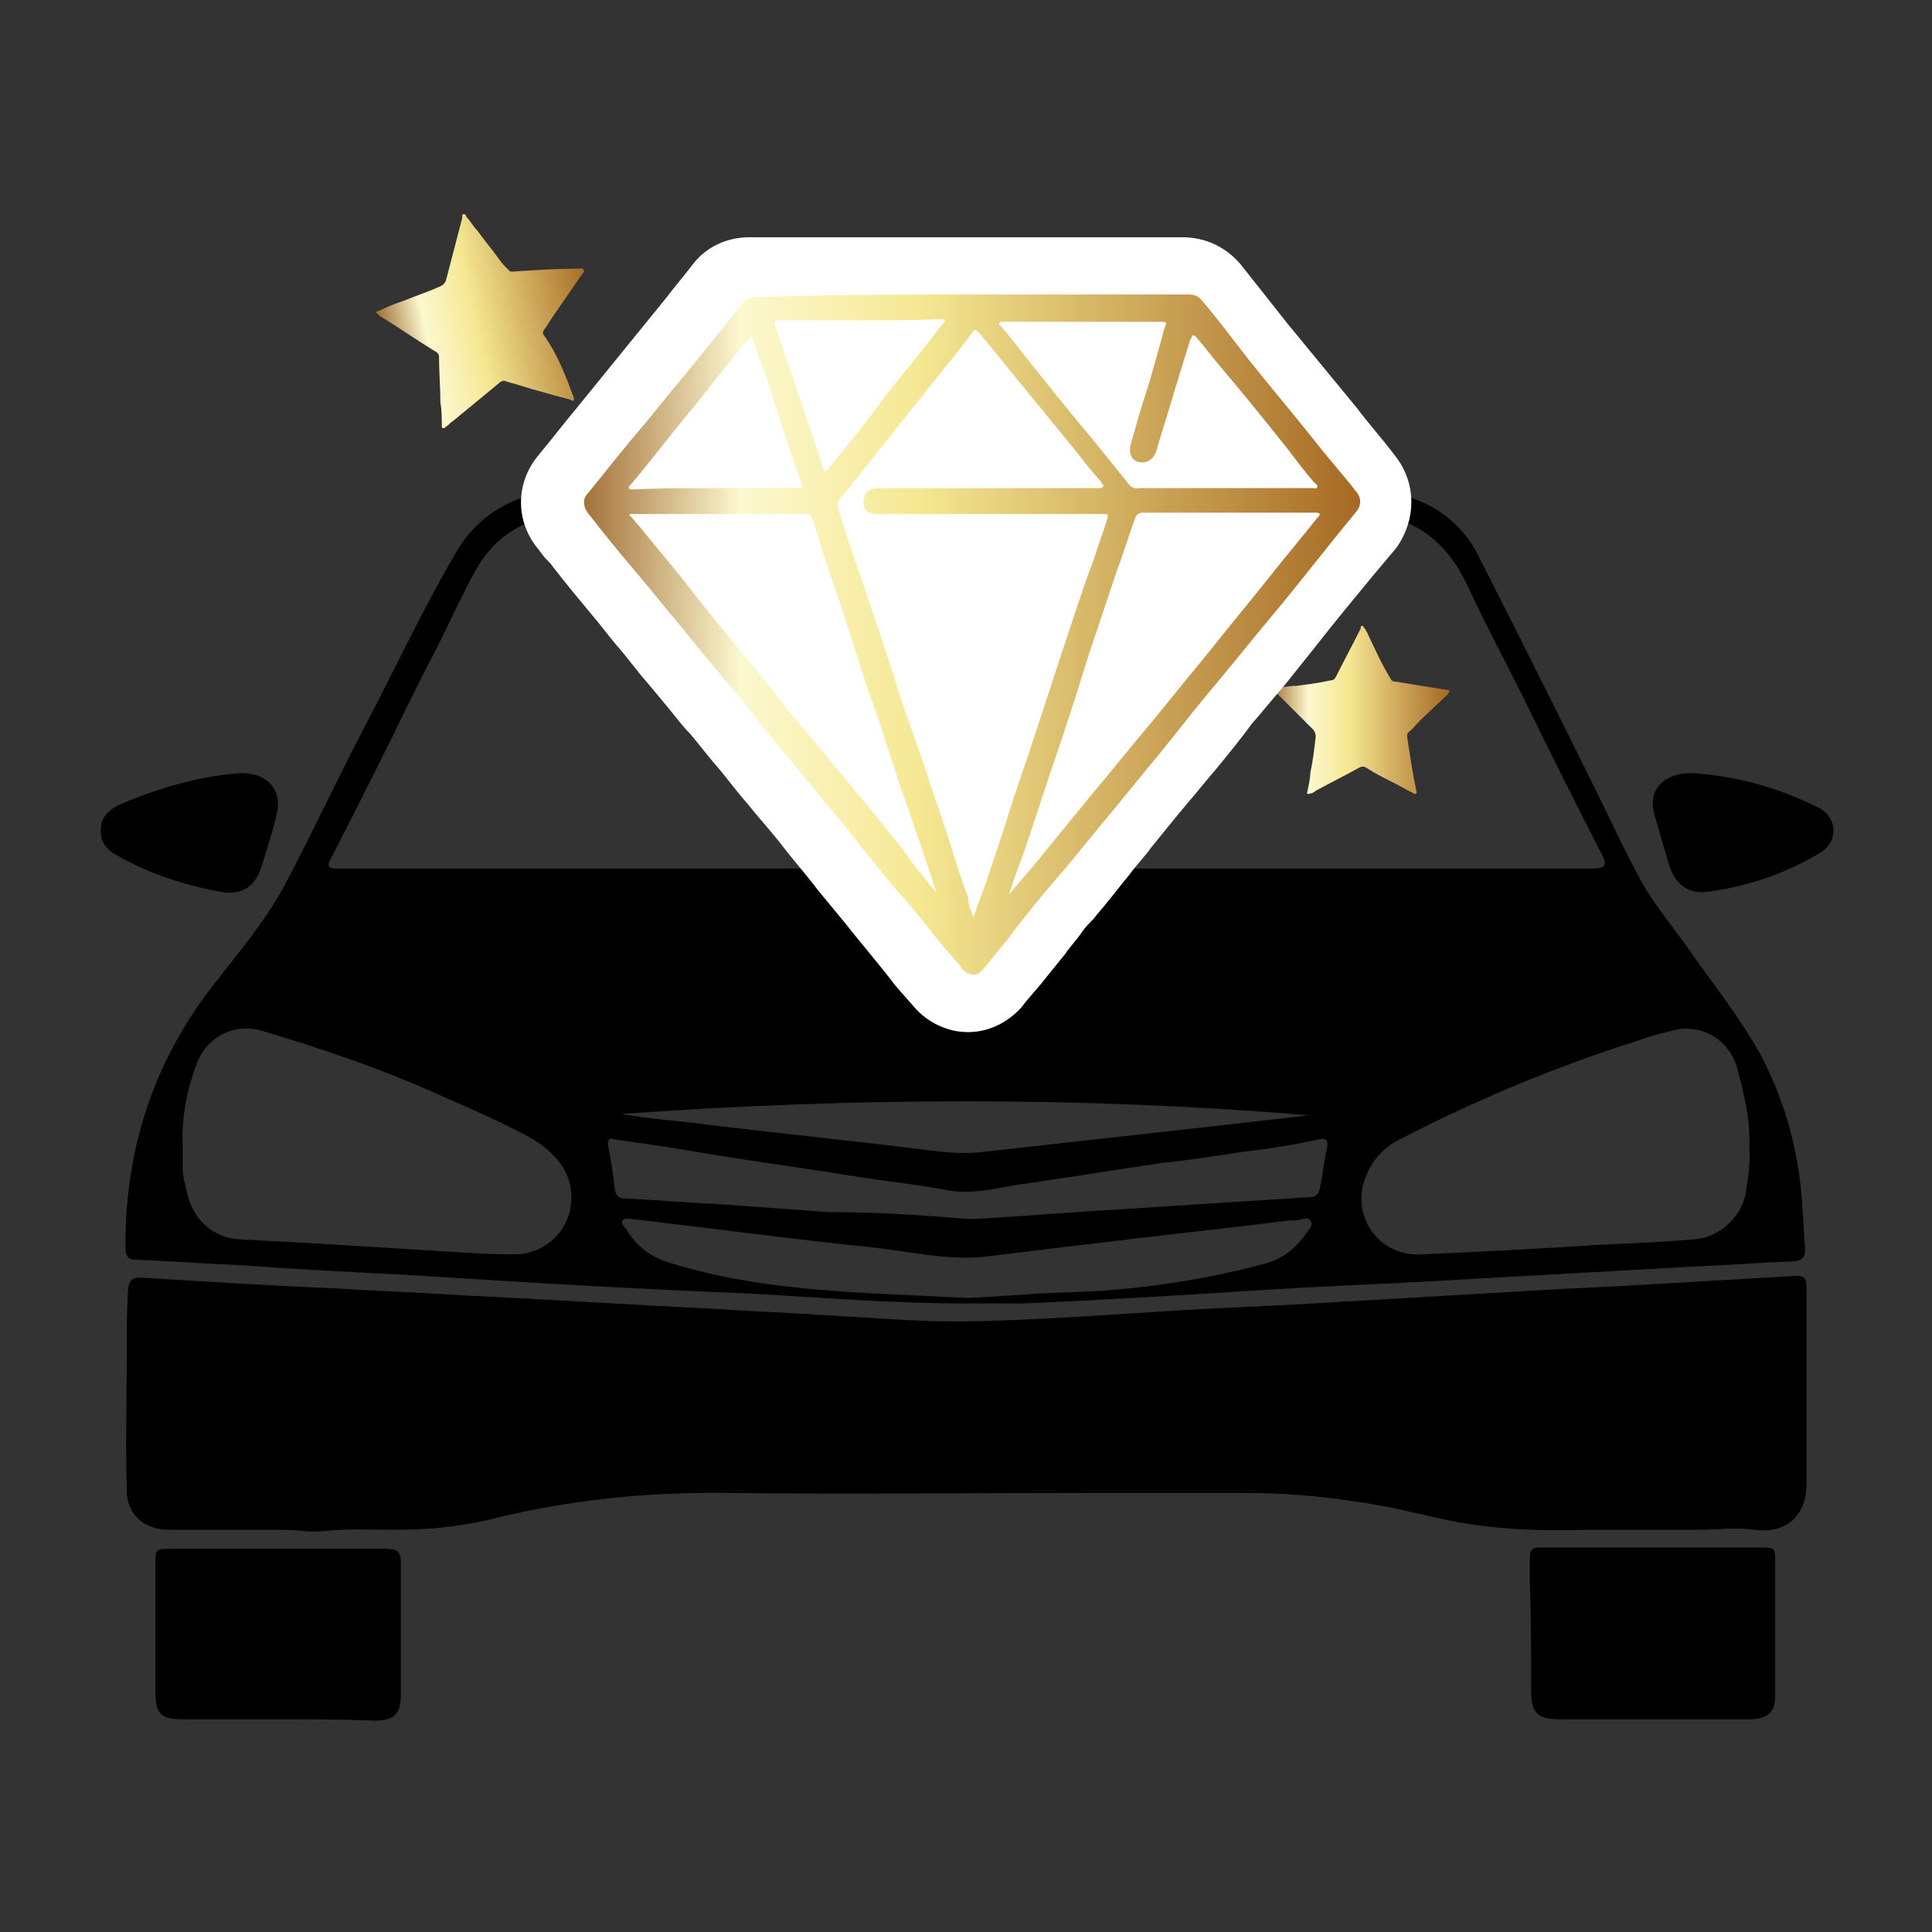
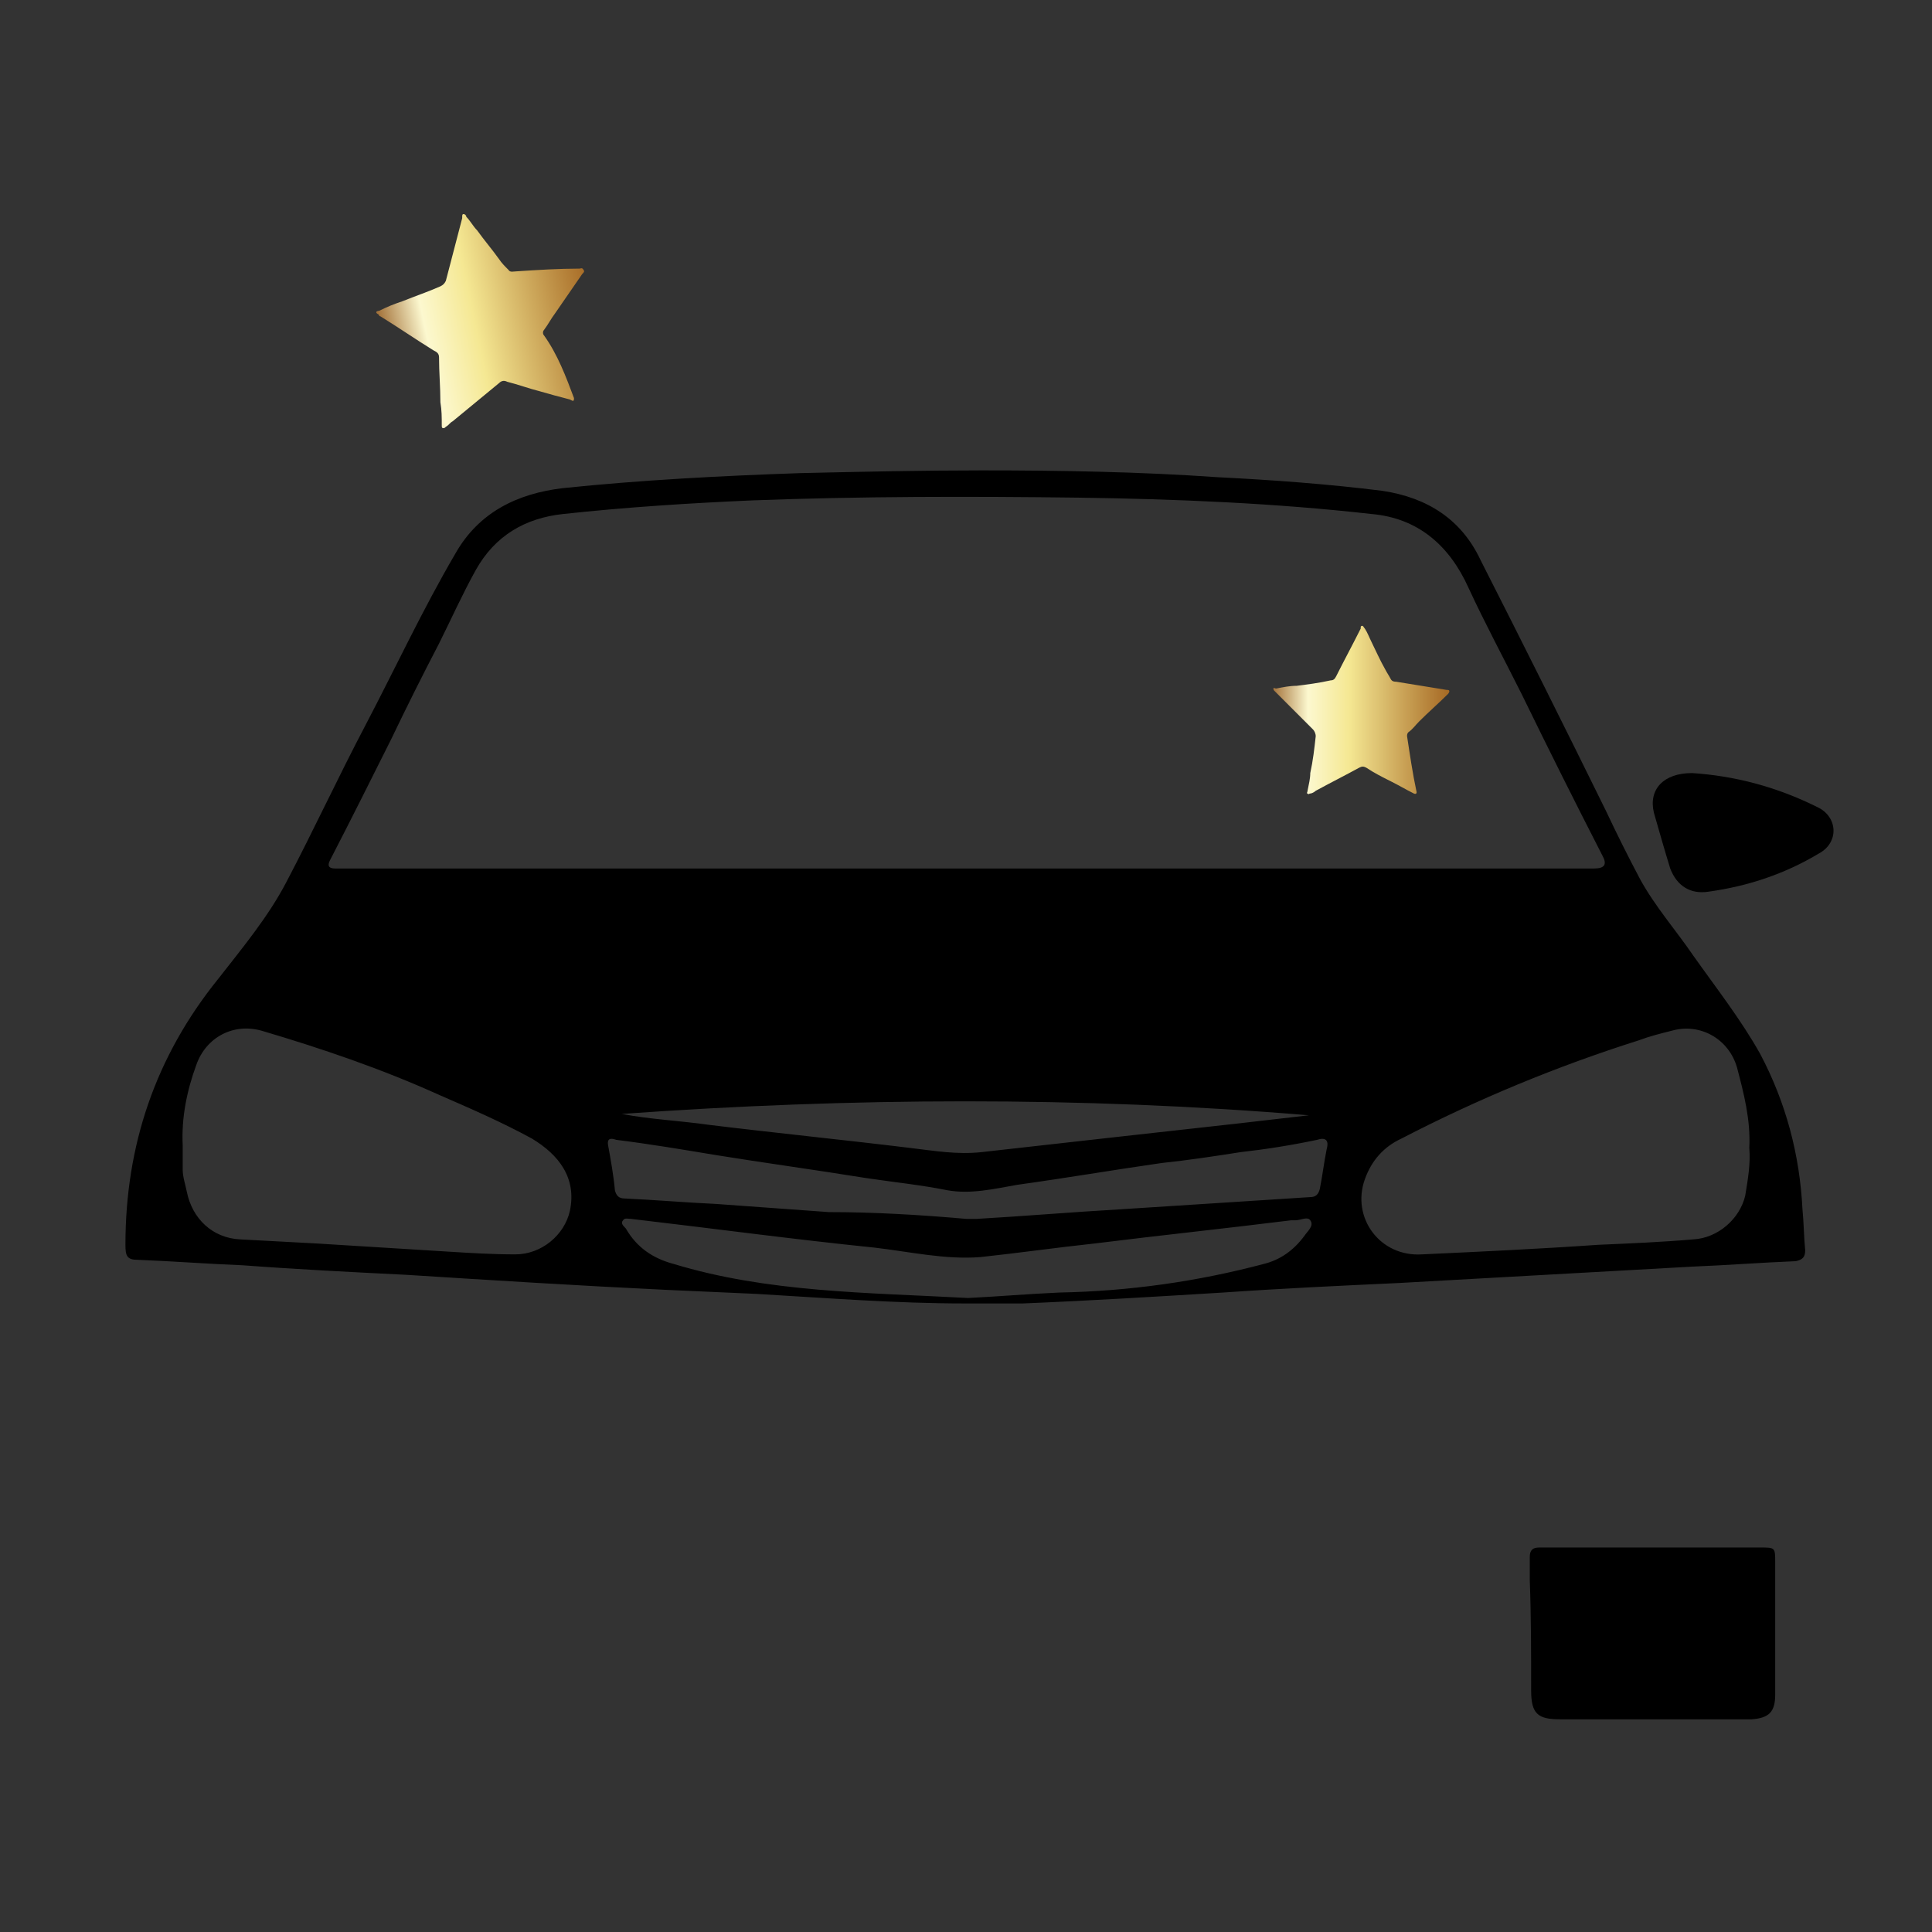
<svg xmlns="http://www.w3.org/2000/svg" version="1.1" id="Calque_2_00000165951728355056321680000001366598670393760434_" x="0px" y="0px" viewBox="0 0 141.7 141.7" style="enable-background:new 0 0 141.7 141.7;" xml:space="preserve">
  <rect x="0" y="0" width="141.7" height="141.7" fill="#333333" stroke="none" />
  <style type="text/css">
	.st0{fill:url(#SVGID_1_);}
	.st1{fill:url(#SVGID_00000080183213188120493800000002996218442059304339_);}
	.st2{fill:#FFFFFF;}
	.st3{fill:url(#SVGID_00000079464287239612822410000007879249459202496644_);}
</style>
  <g id="Calque_1-2">
    <path d="M70.8,95.6c-5.1,0-10.2-0.4-15.3-0.7c-2.2-0.1-4.4-0.2-6.7-0.3c-6.3-0.3-12.7-0.7-19-1.1c-4-0.2-8-0.4-12-0.7   c-2.6-0.1-5.1-0.3-7.7-0.4c-0.8,0-0.9-0.3-0.9-1.1c0-7.3,2.2-13.8,6.8-19.5c1.8-2.3,3.7-4.6,5-7.1c2-3.8,3.8-7.7,5.8-11.5   C29,49,31,44.7,33.4,40.6c1.7-3,4.5-4.4,7.9-4.8c5.8-0.6,11.6-0.9,17.4-1.1c4.4-0.1,8.9-0.2,13.3-0.2c5.8,0,11.6,0.1,17.3,0.5   c4,0.2,8.1,0.5,12.1,1c3.3,0.5,5.8,2.1,7.2,5.1c3.1,6.1,6.2,12.3,9.2,18.4c0.8,1.7,1.6,3.3,2.5,5c1.1,2,2.6,3.7,3.9,5.6   c1.7,2.4,3.5,4.7,4.9,7.2c1.9,3.6,2.9,7.4,3.1,11.4c0.1,1,0.1,2,0.2,3c0,0.5-0.2,0.7-0.7,0.8c-2.5,0.1-5.1,0.3-7.6,0.4   c-7.2,0.4-14.3,0.8-21.5,1.2c-4.3,0.2-8.6,0.4-12.9,0.7c-4.9,0.3-9.8,0.6-14.7,0.8C73.6,95.6,72.2,95.6,70.8,95.6L70.8,95.6z    M70.9,63.7c15.3,0,30.7,0,46,0c0.8,0,1-0.3,0.6-1c-2-3.9-4-7.9-5.9-11.8c-1.3-2.6-2.7-5.2-3.9-7.8c-1.4-3.1-3.7-5.1-7.1-5.4   c-7.1-0.8-14.3-1.1-21.5-1.2c-8-0.1-15.9-0.1-23.9,0.2c-4.6,0.2-9.3,0.5-13.9,1c-2.8,0.3-5,1.6-6.4,4.1c-1,1.8-1.8,3.6-2.7,5.4   c-1.2,2.3-2.4,4.7-3.5,7c-1.5,3-3,6-4.5,8.9c-0.2,0.4-0.1,0.6,0.4,0.6c0.2,0,0.4,0,0.6,0C40.3,63.7,55.6,63.7,70.9,63.7L70.9,63.7z    M128.3,84.2c0.1-2.1-0.4-4-0.9-5.9c-0.6-2.1-2.7-3.3-4.8-2.7c-0.8,0.2-1.6,0.4-2.4,0.7c-6,1.9-11.8,4.3-17.4,7.2   c-1.3,0.6-2.2,1.6-2.7,3c-1,2.8,1.1,5.7,4.2,5.5c4.3-0.2,8.6-0.4,12.9-0.7c2.3-0.1,4.7-0.2,7-0.4c1.8-0.1,3.4-1.5,3.8-3.2   C128.2,86.5,128.4,85.3,128.3,84.2L128.3,84.2z M13.4,84c0,0.6,0,1.2,0,1.8c0,0.5,0.2,1.1,0.3,1.6c0.4,2,1.9,3.4,3.9,3.5   c1.9,0.1,3.7,0.2,5.6,0.3c3.2,0.2,6.5,0.4,9.7,0.6c1.6,0.1,3.2,0.2,4.9,0.2c1.9,0,3.6-1.4,4-3.2c0.5-2.4-0.8-4.1-2.8-5.3   c-2.2-1.2-4.5-2.2-6.8-3.2c-4.2-1.9-8.6-3.4-13-4.7c-2.1-0.6-4.1,0.5-4.8,2.5C13.7,80,13.3,82,13.4,84z M70.9,89.4   c0.2,0,0.5,0,0.7,0c3.5-0.2,7-0.5,10.5-0.7c4.7-0.3,9.3-0.6,14-0.9c0.4,0,0.6-0.2,0.7-0.6c0.2-1,0.3-1.9,0.5-2.9   c0.2-0.7-0.1-0.9-0.7-0.7c-1.9,0.4-3.8,0.7-5.6,0.9c-1.9,0.3-3.9,0.6-5.8,0.8c-3.5,0.5-7,1.1-10.6,1.6c-1.7,0.3-3.4,0.7-5.1,0.4   c-2-0.4-4-0.6-6-0.9c-3.7-0.6-7.4-1.1-11.1-1.7c-2.4-0.4-4.8-0.8-7.2-1.1c-0.3-0.1-0.7-0.2-0.6,0.4c0.2,1.1,0.4,2.2,0.5,3.3   c0.1,0.4,0.3,0.6,0.7,0.6c2.2,0.1,4.5,0.3,6.7,0.4c2.8,0.2,5.6,0.4,8.3,0.6C64.1,88.9,67.5,89.1,70.9,89.4L70.9,89.4z M71,95.2   c2.1-0.1,4.4-0.3,6.7-0.4c5.1-0.1,10.1-0.8,15-2.1c1.2-0.3,2.2-1,3-2.1c0.2-0.3,0.7-0.7,0.4-1.1c-0.2-0.3-0.7,0-1.1,0   c-0.1,0-0.2,0-0.3,0c-4.8,0.6-9.6,1.1-14.4,1.7c-2.8,0.3-5.6,0.7-8.4,1c-2.6,0.2-5.2-0.4-7.8-0.7c-5.9-0.6-11.8-1.4-17.8-2.1   c-0.2,0-0.5-0.1-0.6,0.1c-0.2,0.2,0,0.4,0.2,0.6c0.8,1.4,2,2.2,3.5,2.6C56.3,94.8,63.6,94.8,71,95.2L71,95.2z M45.6,81.7   c2.1,0.4,4.3,0.5,6.4,0.8c4.9,0.6,9.9,1.1,14.8,1.7c1.7,0.2,3.4,0.5,5.2,0.3c6.2-0.7,12.5-1.4,18.8-2.1c0.9-0.1,1.7-0.2,2.6-0.3   c0.9-0.1,1.7-0.2,2.6-0.3C79.2,80.4,62.4,80.5,45.6,81.7L45.6,81.7z" />
-     <path d="M132.5,102.1c0,2.2,0,4.5,0,6.7c0,2.4-1.5,3.7-3.8,3.4c-1.4-0.2-2.8,0-4.2,0c-1.5,0-2.9,0-4.4,0c-1.2,0-2.5,0-3.7,0   c-3.4,0.1-6.8,0-10.2-0.7c-2.3-0.5-4.6-1.1-7-1.4c-2.6-0.4-5.2-0.6-7.8-0.6c-3.9,0-7.9,0-11.8,0c-8.7,0-17.3,0.1-26,0   c-6-0.1-12,0.5-17.9,2c-2.2,0.5-4.4,0.7-6.7,0.7c-1.8,0-3.5-0.1-5.3,0.1c-1,0.1-2-0.1-3-0.1c-2.8,0-5.6,0-8.3,0   c-1.8,0-3.1-1.1-3.1-2.9c-0.1-3.5,0-7,0-10.5c0-1.4,0-2.8,0.1-4.3c0.1-0.6,0.3-0.8,0.9-0.8c4.8,0.3,9.6,0.6,14.4,0.8   c3.1,0.2,6.1,0.3,9.2,0.5c6.2,0.3,12.4,0.7,18.6,1c2.9,0.2,5.8,0.3,8.7,0.5c3.5,0.2,6.9,0.5,10.4,0.4c5-0.1,10-0.5,15-0.8   c3.2-0.2,6.5-0.3,9.7-0.5c5.2-0.3,10.3-0.6,15.4-0.9c3.1-0.2,6.2-0.3,9.3-0.5c3.4-0.2,6.8-0.4,10.3-0.6c1-0.1,1.2,0,1.2,1   C132.5,97.2,132.5,99.7,132.5,102.1C132.5,102.1,132.5,102.1,132.5,102.1L132.5,102.1z" />
    <path d="M121.4,126.1c-2.3,0-4.7,0-7,0c-1.6,0-2.1-0.4-2.1-2.1c0-2.7,0-5.4-0.1-8.1c0-0.6,0-1.2,0-1.7c0-0.5,0.2-0.7,0.7-0.7   c0.9,0,1.9,0,2.8,0c4.5,0,8.9,0,13.4,0c1.1,0,1.1,0,1.1,1.1c0,3.2,0,6.5,0,9.7c0,1.3-0.5,1.7-1.7,1.8   C126.2,126.1,123.8,126.1,121.4,126.1L121.4,126.1z" />
-     <path d="M20.3,126.1c-2.3,0-4.6,0-6.9,0c-1.6,0-2-0.4-2-2c0-3.2,0-6.3,0-9.5c0-1,0.1-1,1-1c3.1,0,6.2,0,9.3,0c2.2,0,4.5,0,6.7,0   c0.7,0,1,0.2,1,1c0,3.2,0,6.4,0,9.7c0,1.4-0.5,1.9-1.9,1.9C25.1,126.1,22.7,126.1,20.3,126.1L20.3,126.1z" />
-     <path d="M17.7,56.7c2,0,3,1.3,2.6,3c-0.3,1.3-0.7,2.5-1.1,3.8c-0.5,1.6-1.5,2.2-3.1,1.9c-2.6-0.5-5.1-1.3-7.4-2.6   c-0.8-0.4-1.4-1-1.3-2c0-0.9,0.6-1.4,1.4-1.8C11.6,57.8,14.7,56.9,17.7,56.7z" />
    <path d="M124.1,56.7c3.1,0.2,6.2,1,9.2,2.5c1.5,0.7,1.6,2.6,0.1,3.4c-2.5,1.5-5.2,2.4-8.1,2.8c-1.3,0.2-2.3-0.4-2.8-1.7   c-0.4-1.3-0.8-2.7-1.2-4.1C120.9,57.9,122,56.7,124.1,56.7L124.1,56.7z" />
    <linearGradient id="SVGID_1_" gradientUnits="userSpaceOnUse" x1="93.35" y1="89.975" x2="106.29" y2="89.975" gradientTransform="matrix(1 0 0 -1 0 142.034)">
      <stop offset="0" style="stop-color:#A4733B" />
      <stop offset="0.2" style="stop-color:#FCF8CF" />
      <stop offset="0.43" style="stop-color:#F5E893" />
      <stop offset="1" style="stop-color:#A66924" />
    </linearGradient>
    <path class="st0" d="M103.9,58.1c0,0.2-0.2,0.1-0.2,0.1c-0.6-0.3-1.1-0.6-1.7-0.9c-0.6-0.3-1.2-0.6-1.8-1c-0.2-0.1-0.3-0.1-0.5,0   c-1.1,0.6-2.1,1.1-3.2,1.7c-0.1,0.1-0.3,0.2-0.4,0.2c-0.1,0-0.1,0.1-0.2,0c-0.1,0,0-0.1,0-0.2c0.1-0.5,0.2-0.9,0.2-1.3   c0.2-0.9,0.3-1.8,0.4-2.7c0-0.2-0.1-0.4-0.2-0.5c-0.9-0.9-1.8-1.8-2.7-2.7c0,0,0,0-0.1-0.1c-0.1-0.1-0.1-0.1-0.1-0.2   c0-0.1,0.1,0,0.2,0c0.5-0.1,1-0.2,1.5-0.2c0.8-0.1,1.6-0.2,2.5-0.4c0.2,0,0.3-0.1,0.4-0.3c0.6-1.2,1.2-2.3,1.8-3.5c0,0,0-0.1,0-0.1   c0-0.1,0.1-0.1,0.1-0.1c0.1,0,0.1,0.1,0.2,0.2c0.2,0.3,0.3,0.6,0.5,1c0.3,0.6,0.6,1.3,1,2c0.1,0.2,0.3,0.5,0.4,0.7   c0.1,0.2,0.3,0.2,0.4,0.2c1.2,0.2,2.5,0.4,3.7,0.6c0.1,0,0.2,0,0.2,0.1c0,0.1-0.1,0.2-0.1,0.2c-0.7,0.7-1.4,1.3-2.1,2   c-0.3,0.3-0.5,0.6-0.8,0.8c-0.1,0.1-0.1,0.2-0.1,0.3C103.4,55.3,103.6,56.7,103.9,58.1C103.9,58,103.9,58,103.9,58.1L103.9,58.1z" />
    <linearGradient id="SVGID_00000167398401239982688110000005282005409086765461_" gradientUnits="userSpaceOnUse" x1="13.391" y1="96.864" x2="29.191" y2="96.864" gradientTransform="matrix(0.979 -0.204 -0.204 -0.979 34.716 122.193)">
      <stop offset="0" style="stop-color:#A4733B" />
      <stop offset="0.2" style="stop-color:#FCF8CF" />
      <stop offset="0.43" style="stop-color:#F5E893" />
      <stop offset="1" style="stop-color:#A66924" />
    </linearGradient>
    <path style="fill:url(#SVGID_00000167398401239982688110000005282005409086765461_);" d="M42.1,29.2c0,0.3-0.1,0.2-0.3,0.1   c-0.8-0.2-1.5-0.4-2.2-0.6c-0.8-0.2-1.6-0.5-2.4-0.7c-0.2-0.1-0.4-0.1-0.6,0.1c-1.1,0.9-2.3,1.9-3.4,2.8c-0.2,0.1-0.3,0.3-0.5,0.4   c-0.1,0.1-0.1,0.1-0.2,0.1c-0.1,0-0.1-0.1-0.1-0.2c0-0.6,0-1.1-0.1-1.7c0-1.1-0.1-2.2-0.1-3.3c0-0.3-0.2-0.4-0.4-0.5   c-1.3-0.8-2.6-1.7-3.9-2.5c0,0-0.1,0-0.1-0.1c-0.1-0.1-0.2-0.1-0.2-0.2c0-0.1,0.2-0.1,0.2-0.1c0.6-0.3,1.1-0.5,1.7-0.7   c1-0.4,1.9-0.7,2.8-1.1c0.2-0.1,0.3-0.2,0.4-0.4c0.4-1.5,0.8-3.1,1.2-4.6c0,0,0-0.1,0-0.1c0-0.1,0-0.2,0.1-0.2   c0.1,0,0.2,0.1,0.2,0.2c0.3,0.3,0.5,0.7,0.8,1c0.5,0.7,1.1,1.4,1.6,2.1c0.2,0.3,0.4,0.5,0.7,0.8c0.1,0.2,0.4,0.1,0.6,0.1   c1.5-0.1,3.1-0.2,4.6-0.2c0.1,0,0.2-0.1,0.3,0.1c0.1,0.1,0,0.2-0.1,0.3c-0.7,1-1.3,1.9-2,2.9c-0.3,0.4-0.5,0.8-0.8,1.2   c-0.1,0.1-0.1,0.3,0,0.4C40.9,26,41.5,27.6,42.1,29.2C42.1,29.1,42.1,29.2,42.1,29.2L42.1,29.2z" />
-     <path class="st2" d="M102.3,33.4c-0.9-1.2-1.9-2.3-2.8-3.5l-5.1-6.2c-0.7-0.9-3.4-4.3-3.4-4.3c-1.1-1.3-2.6-2-4.3-2   c-3.2,0-6.3,0-9.5,0H66.6c-3.9,0-7.7,0-11.6,0c-1.7,0-3.2,0.7-4.2,2c-0.6,0.8-1.3,1.6-1.9,2.4l-6.5,8c-1,1.2-2,2.5-3,3.7   c-1.6,2-1.6,4.8,0.1,6.8l0.3,0.4c0.2,0.3,0.5,0.5,0.7,0.8c1,1.3,2,2.5,3,3.7c0.6,0.7,1.1,1.4,1.7,2.1c0.8,0.9,1.5,1.9,2.3,2.8   c0.5,0.6,1,1.2,1.5,1.8c0.5,0.6,1,1.3,1.6,1.9c0.6,0.7,1.2,1.5,1.8,2.2c0.8,0.9,1.5,1.9,2.3,2.8c0.8,1,1.7,2,2.5,3   c0.9,1.2,1.9,2.3,2.8,3.5l1.9,2.3c1.1,1.4,2.3,2.8,3.4,4.2c0.5,0.7,1.1,1.3,1.7,2c1,1.2,2.5,1.9,4,1.9c1.5,0,2.9-0.7,3.9-1.8   c0.6-0.8,1.3-1.5,1.9-2.3c0.4-0.5,0.9-1.1,1.3-1.6c0.4-0.6,0.9-1.1,1.3-1.7c0.2-0.3,0.5-0.6,0.8-0.9c0.3-0.4,0.6-0.7,0.9-1.1   c0.6-0.7,1.1-1.4,1.7-2.1c0.5-0.7,1.1-1.3,1.6-2c0.4-0.5,0.9-1.1,1.3-1.6c0.4-0.5,0.9-1.1,1.4-1.7c0.7-0.8,1.4-1.7,2.1-2.5   c0.9-1.1,1.8-2.2,2.6-3.3c0.8-0.9,1.5-1.8,2.3-2.7c0.8-1,1.6-2,2.4-3c1.4-1.8,2.9-3.6,4.3-5.3l1.6-1.9   C103.9,38.1,103.9,35.4,102.3,33.4L102.3,33.4z" />
    <linearGradient id="SVGID_00000178891118845743399690000013292505399461423292_" gradientUnits="userSpaceOnUse" x1="42.946" y1="95.543" x2="99.776" y2="95.543" gradientTransform="matrix(1 0 0 -1 0 142.034)">
      <stop offset="0" style="stop-color:#A4733B" />
      <stop offset="0.2" style="stop-color:#FCF8CF" />
      <stop offset="0.43" style="stop-color:#F5E893" />
      <stop offset="1" style="stop-color:#A66924" />
    </linearGradient>
-     <path style="fill:url(#SVGID_00000178891118845743399690000013292505399461423292_);" d="M71.4,21.6c5.3,0,10.5,0,15.8,0   c0.4,0,0.7,0.1,1,0.5c1.2,1.4,2.3,2.9,3.4,4.3c1.6,2,3.2,3.9,4.8,5.9c1,1.3,2.1,2.5,3.1,3.8c0.4,0.5,0.3,1,0,1.4   c-2,2.4-3.9,4.9-5.9,7.3c-1.6,1.9-3.1,3.8-4.7,5.7c-1.6,1.9-3.1,3.9-4.7,5.8c-0.9,1.1-1.8,2.2-2.7,3.3c-1.1,1.3-2.2,2.7-3.3,4   c-0.6,0.7-1.1,1.3-1.7,2c-0.9,1.1-1.8,2.2-2.6,3.3c-0.6,0.7-1.2,1.5-1.8,2.2c-0.4,0.5-1,0.5-1.5,0c-0.5-0.7-1.1-1.3-1.6-1.9   c-1.1-1.4-2.2-2.8-3.4-4.1c-1.6-1.9-3.1-3.9-4.7-5.8c-1.6-1.9-3.2-3.9-4.8-5.8c-1.1-1.4-2.2-2.8-3.4-4.2c-1.3-1.5-2.5-3.1-3.8-4.6   c-1.5-1.9-3.2-3.8-4.7-5.7c-0.4-0.5-0.7-0.9-1.1-1.4c-0.3-0.4-0.4-1,0-1.4c1.4-1.7,2.7-3.4,4.1-5c1.6-2,3.3-4,4.9-6   c0.8-1,1.6-2,2.4-3c0.2-0.3,0.5-0.4,0.9-0.4C60.8,21.6,66.1,21.6,71.4,21.6L71.4,21.6z M71.4,67.3c0.3-1,0.7-1.9,1-2.8   c0.5-1.6,1.1-3.2,1.6-4.9c0.6-1.9,1.3-3.8,1.9-5.7c0.7-2.1,1.4-4.3,2.1-6.4c0.7-2.1,1.4-4.3,2.2-6.4c0.3-1,0.7-2,1-3   c0.1-0.4,0.1-0.4-0.3-0.4c-2.6,0-5.1,0-7.6,0c-3,0-6,0-9,0c-0.3,0-0.5-0.1-0.7-0.2c-0.3-0.3-0.3-0.7-0.2-1.1c0.1-0.4,0.5-0.6,1-0.6   c1.8,0,3.6,0,5.5,0c3.6,0,7.1,0,10.7,0c0.1,0,0.2,0,0.3-0.1c0.1-0.1-0.1-0.2-0.1-0.3c-0.6-0.7-1.2-1.4-1.8-2.2   c-1.3-1.6-2.7-3.3-4-4.9c-1.1-1.3-2.1-2.6-3.2-3.9c-0.2-0.2-0.3-0.3-0.5,0c-0.2,0.3-0.4,0.5-0.6,0.8c-1.8,2.3-3.7,4.6-5.5,6.9   c-1.2,1.5-2.4,3-3.6,4.5c-0.2,0.3-0.2,0.5-0.1,0.8c0.1,0.3,0.2,0.7,0.3,1c0.5,1.5,1,3,1.5,4.4c0.5,1.6,1.1,3.2,1.6,4.8   c0.5,1.4,0.9,2.9,1.4,4.3c0.5,1.4,1,2.9,1.5,4.3c0.6,1.9,1.3,3.8,1.9,5.7c0.4,1.3,0.8,2.6,1.3,3.9C71,66.3,71.2,66.8,71.4,67.3   L71.4,67.3z M74,65.6C74,65.6,74,65.6,74,65.6c0.6-0.7,1.2-1.4,1.8-2.1c1.3-1.6,2.7-3.3,4-4.9c1.6-1.9,3.2-3.9,4.8-5.8   c1.3-1.6,2.6-3.2,4-4.9c1.5-1.9,3.1-3.8,4.6-5.7c1.1-1.4,2.3-2.8,3.4-4.2c0.1-0.1,0.2-0.2,0.2-0.3c-0.1-0.1-0.2-0.1-0.3-0.1   c-4.2,0-8.5,0-12.7,0c-0.2,0-0.4,0.1-0.5,0.3c-0.5,1.3-0.9,2.7-1.4,4c-0.5,1.5-1,3-1.5,4.5c-0.7,2-1.3,4.1-2,6.2   c-0.6,1.9-1.3,3.8-1.9,5.7c-0.5,1.5-1,3-1.5,4.5C74.6,63.8,74.3,64.7,74,65.6L74,65.6z M68.7,65.5c-0.4-1.2-0.8-2.4-1.2-3.6   c-0.5-1.3-0.9-2.7-1.4-4c-0.4-1.3-0.9-2.7-1.3-4c-0.5-1.6-1.1-3.1-1.6-4.7c-0.5-1.6-1-3.1-1.5-4.7c-0.3-0.9-0.6-1.7-0.9-2.6   c-0.4-1.3-0.8-2.5-1.2-3.8c-0.1-0.4-0.3-0.4-0.6-0.4c-3.6,0-7.2,0-10.8,0c-0.6,0-1.2,0-1.8,0c-0.1,0-0.2,0-0.2,0   c-0.1,0.1,0.1,0.2,0.1,0.2c0.3,0.4,0.7,0.8,1,1.2c1.3,1.6,2.6,3.1,3.8,4.7c1.1,1.4,2.3,2.8,3.5,4.3c1,1.2,1.9,2.3,2.8,3.5   c1.1,1.4,2.3,2.7,3.4,4.1c1,1.2,2,2.4,3,3.6c0.8,1,1.7,2.1,2.5,3.1C67,63.5,67.9,64.5,68.7,65.5L68.7,65.5z M90,35.8   c2.1,0,4.2,0,6.3,0c0.1,0,0.3,0.1,0.3-0.1c0.1-0.1-0.1-0.2-0.2-0.3c-0.7-0.8-1.3-1.6-1.9-2.4c-1.6-2-3.2-4-4.9-6   c-0.6-0.7-1.2-1.5-1.8-2.2c-0.1-0.1-0.1-0.2-0.3-0.2c-0.1,0-0.1,0.2-0.2,0.3c-0.4,1.3-0.8,2.6-1.2,3.9c-0.4,1.4-0.9,2.9-1.3,4.3   c-0.2,0.6-0.7,0.9-1.2,0.8c-0.6-0.1-0.8-0.6-0.7-1.2c0.3-1.1,0.6-2.1,0.9-3.1c0.6-1.8,1.1-3.7,1.6-5.5c0.2-0.5,0.2-0.5-0.4-0.5   c-2.2,0-4.4,0-6.5,0c-1.6,0-3.3,0-4.9,0c-0.1,0-0.2-0.1-0.3,0.1c-0.1,0.1,0,0.2,0.1,0.2c0.7,0.8,1.3,1.6,2,2.5c1.6,2,3.2,4,4.8,5.9   c0.8,1,1.7,2.1,2.5,3.1c0.2,0.3,0.5,0.5,0.9,0.4C86,35.8,88,35.8,90,35.8L90,35.8z M52.4,35.8L52.4,35.8c1.1,0,2.3,0,3.4,0   c0.9,0,1.8,0,2.7,0c0.2,0,0.4,0,0.3-0.3c-0.4-1.2-0.8-2.3-1.2-3.5c-0.6-1.9-1.2-3.8-1.9-5.7c-0.2-0.5-0.3-0.9-0.5-1.4   c-0.1-0.2-0.2-0.2-0.3,0c-0.1,0.1-0.2,0.2-0.3,0.3c-1.2,1.5-2.4,3-3.6,4.5c-1.6,1.9-3.1,3.9-4.7,5.8c-0.1,0.1-0.2,0.2-0.2,0.3   c0.1,0.1,0.2,0.1,0.3,0.1C48.4,35.8,50.4,35.8,52.4,35.8z M63.1,23.5c-1.9,0-3.8,0-5.8,0c-0.5,0-0.6,0.1-0.4,0.6   c0.5,1.4,1,2.9,1.5,4.3c0.6,1.9,1.3,3.8,1.9,5.7c0.2,0.6,0.2,0.6,0.6,0.1c1.5-1.8,2.9-3.6,4.3-5.5c1.3-1.6,2.6-3.2,3.9-4.9   c0.1-0.1,0.2-0.2,0.2-0.3c0-0.1-0.2-0.1-0.3-0.1C67,23.5,65.1,23.5,63.1,23.5L63.1,23.5z" />
  </g>
</svg>